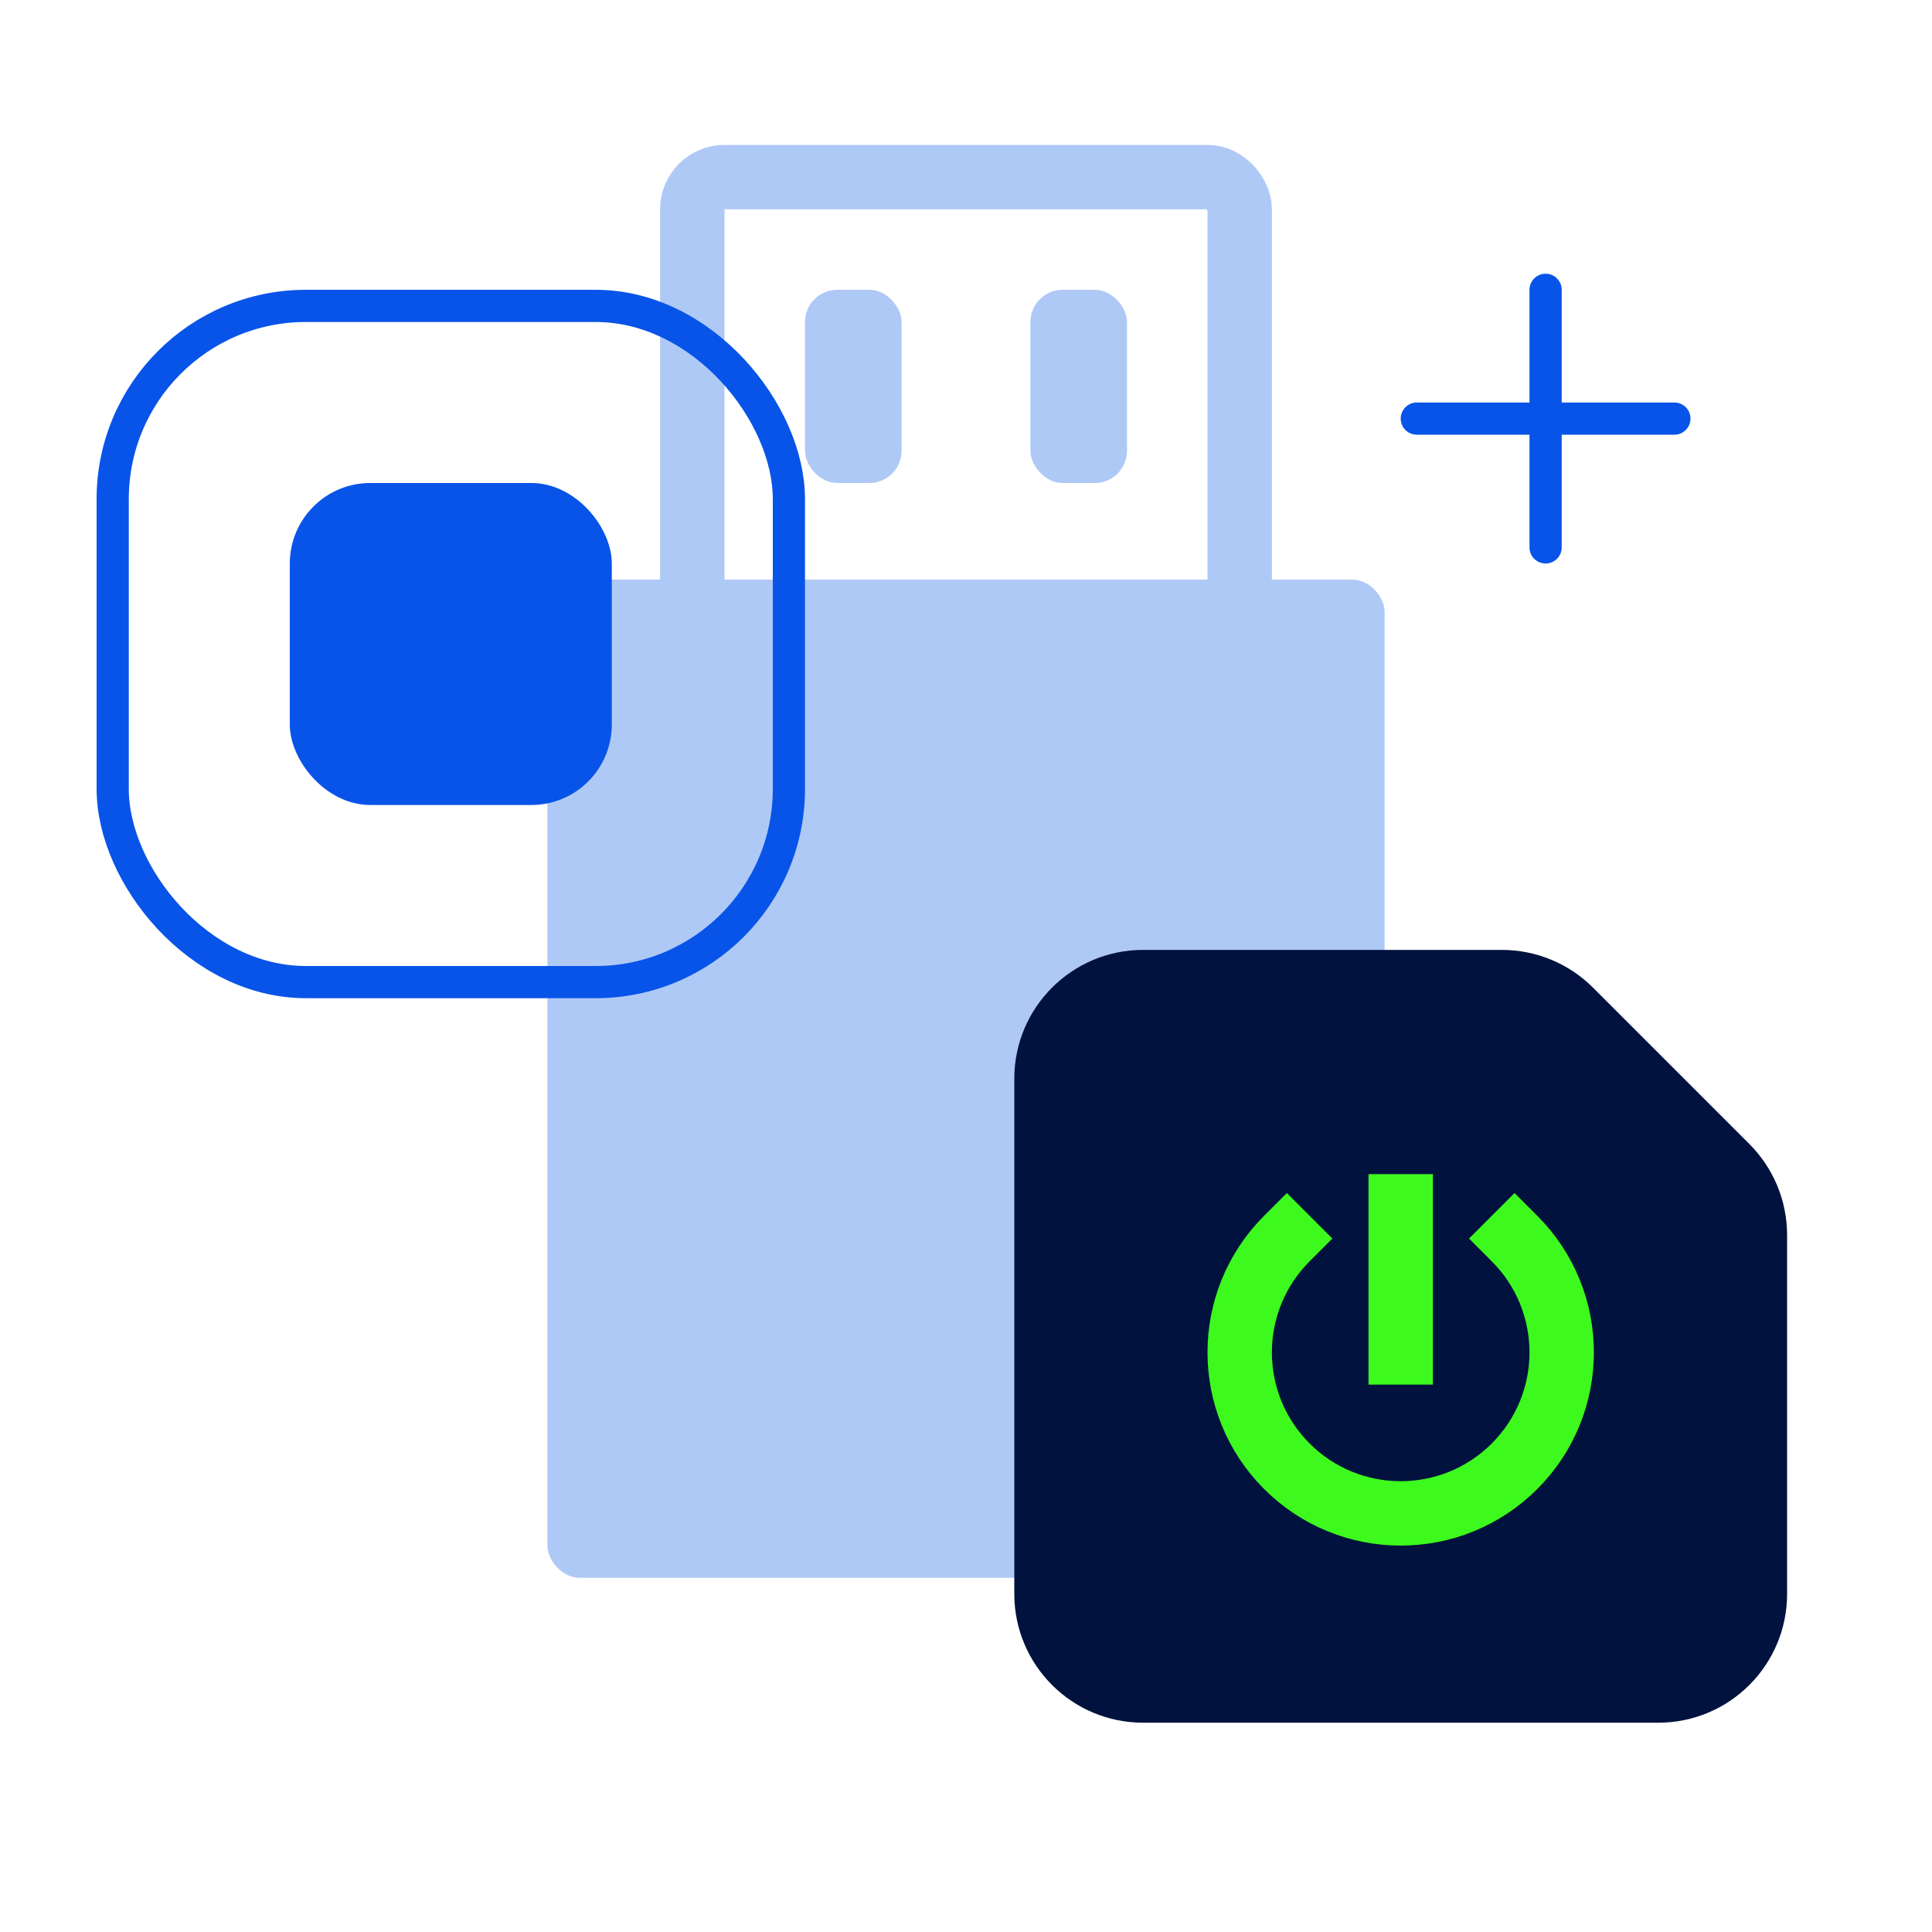
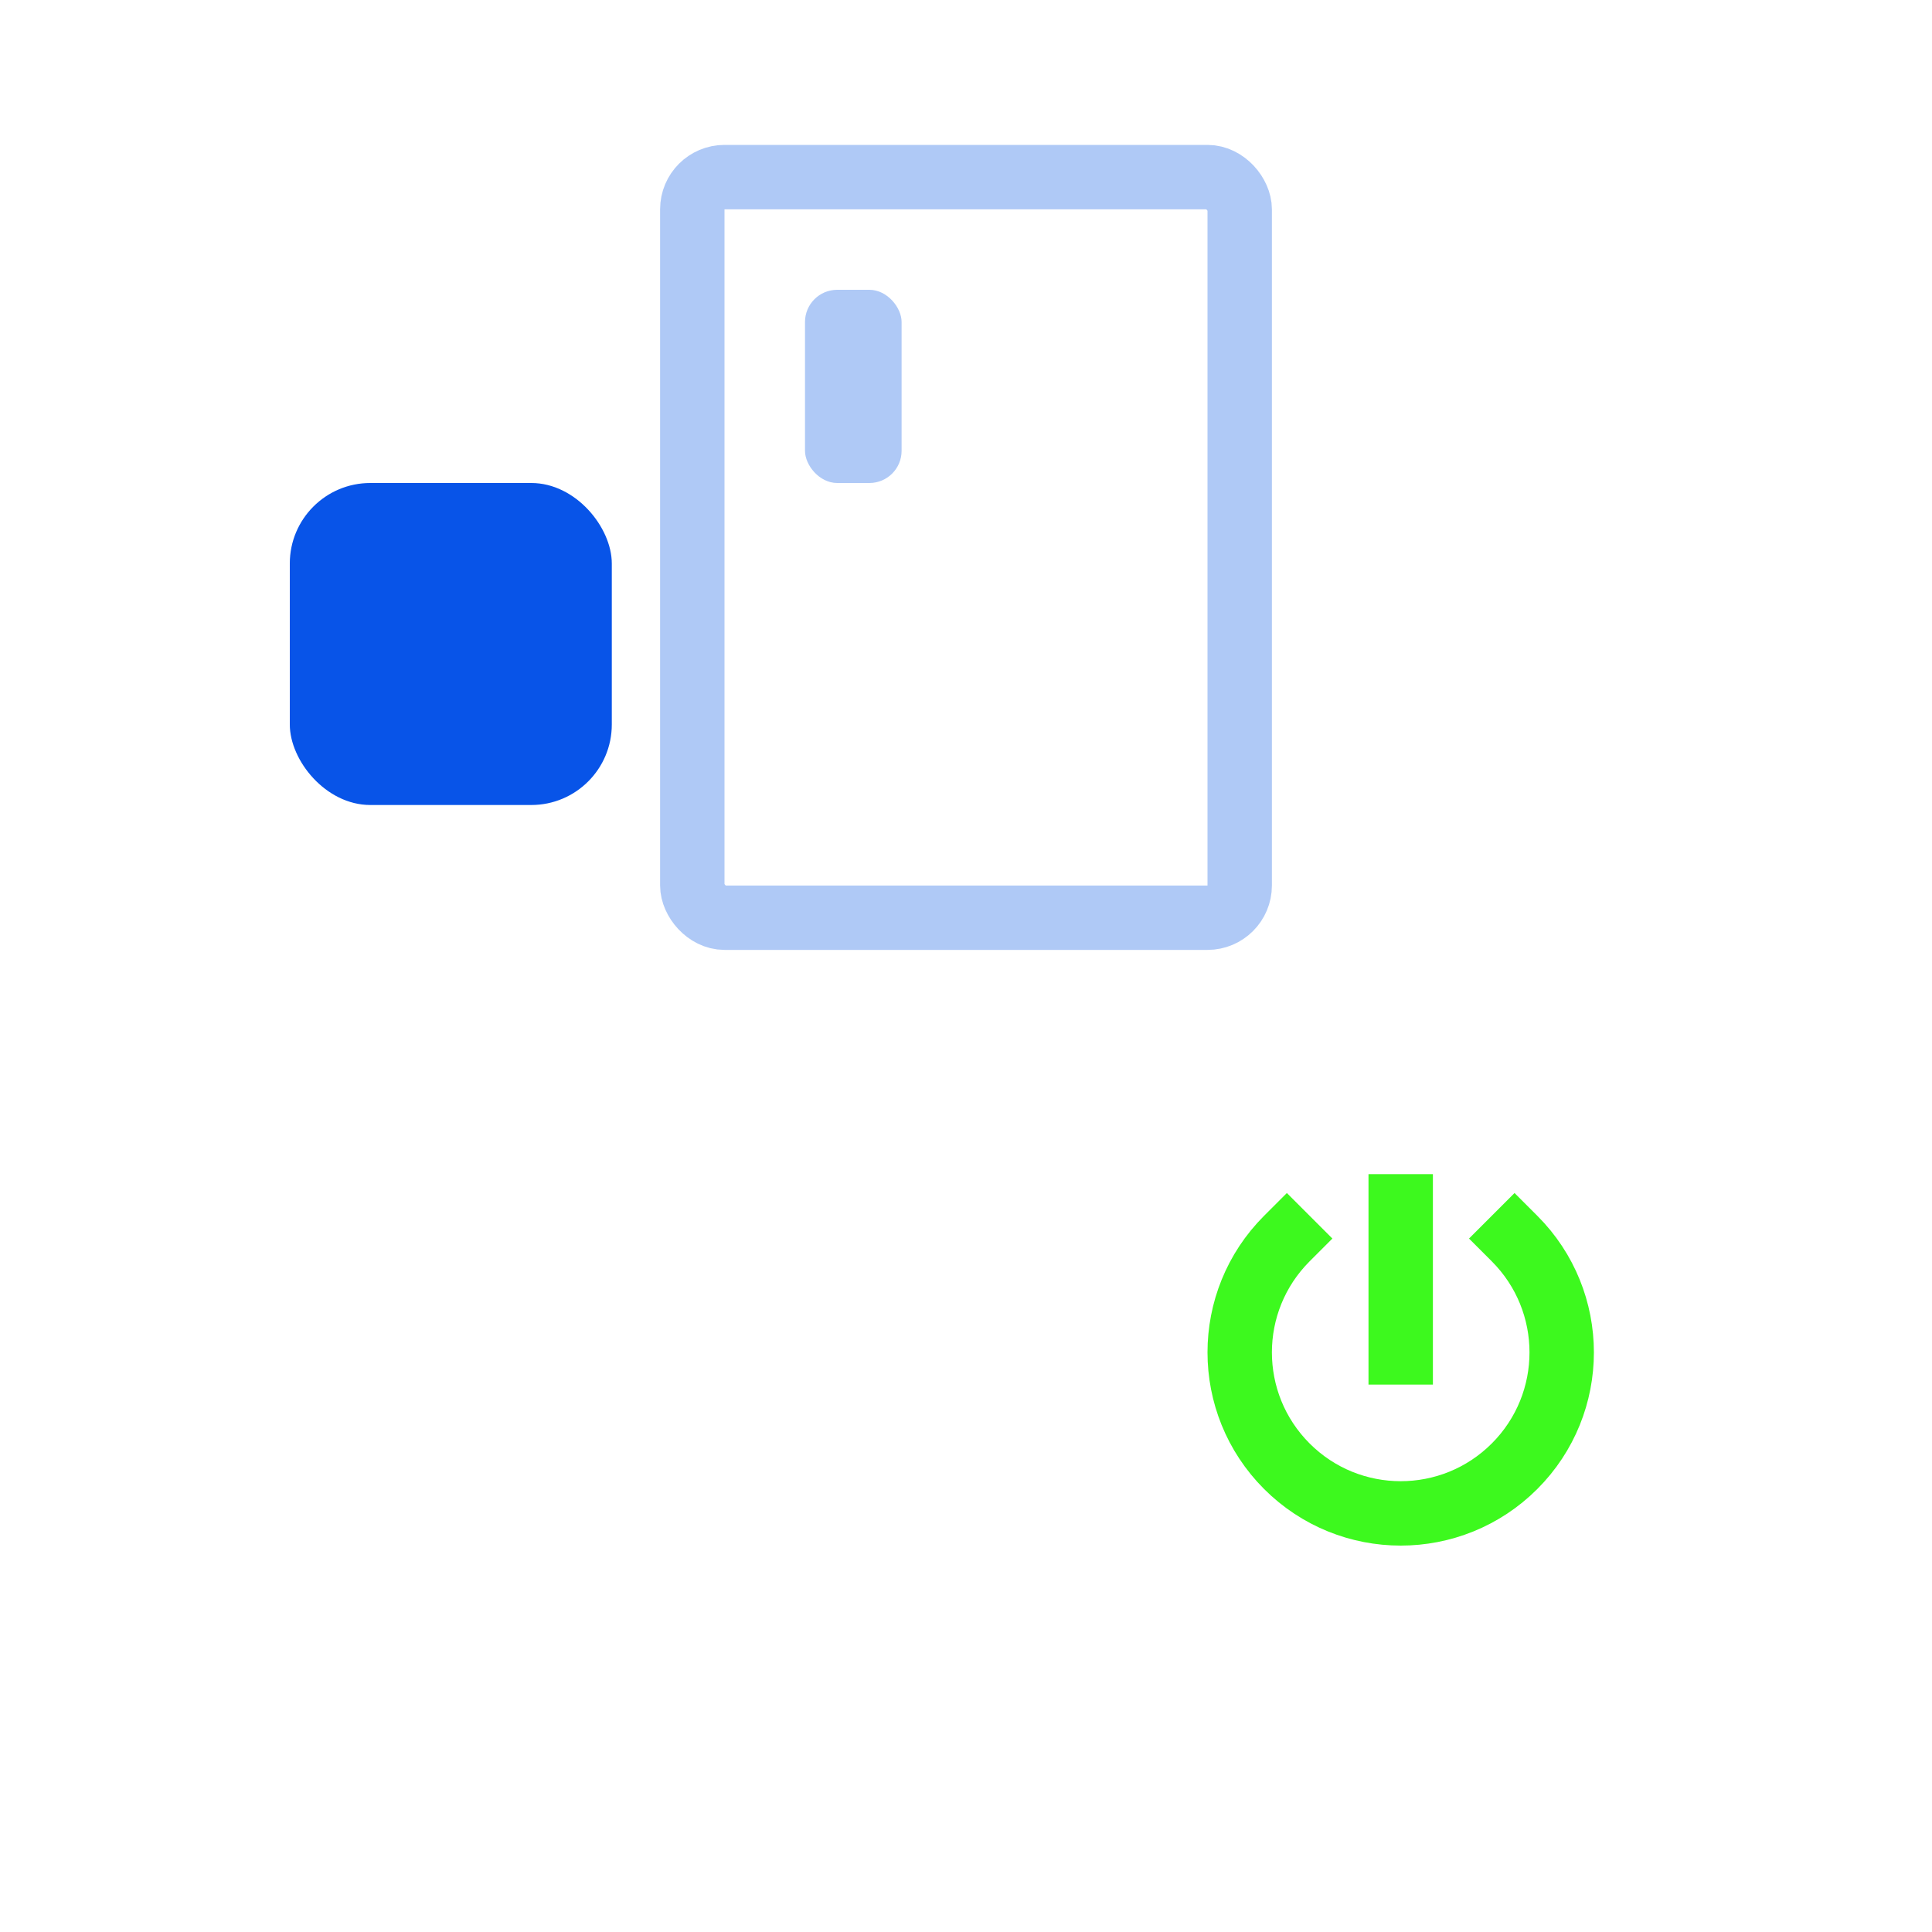
<svg xmlns="http://www.w3.org/2000/svg" fill="none" viewBox="0 0 120 120" height="120" width="120">
-   <rect fill="#AFC9F6" rx="2" height="62" width="52" y="36" x="34" />
  <rect fill="#AFC9F6" rx="2" height="12" width="6" y="18" x="50" />
-   <rect fill="#AFC9F6" rx="2" height="12" width="6" y="18" x="64" />
  <rect stroke-linecap="square" stroke-width="4" stroke="#AFC9F6" rx="2" height="46" width="34" y="11" x="43" />
-   <path fill="#00123D" d="M71 107H103C107.418 107 111 103.418 111 99V76.714C111 74.592 110.157 72.557 108.657 71.057L98.943 61.343C97.443 59.843 95.408 59 93.286 59H71C66.582 59 63 62.582 63 67V99C63 103.418 66.582 107 71 107Z" />
  <path stroke-linecap="square" stroke-width="4" stroke="#3DF91E" d="M94.071 76.929C97.976 80.834 97.976 87.166 94.071 91.071C90.166 94.976 83.834 94.976 79.929 91.071C76.024 87.166 76.024 80.834 79.929 76.929M87 84L87 74.929" />
  <rect fill="#0854E8" rx="5" height="20" width="20" y="30" x="18" />
-   <rect stroke-linejoin="round" stroke-linecap="round" stroke-width="2" stroke="#0854E8" rx="12" height="42" width="42" y="19" x="7" />
-   <path stroke-linejoin="round" stroke-linecap="round" stroke-width="2" stroke="#0854E8" d="M96 18V26M96 34V26M96 26H104M96 26H88" />
</svg>